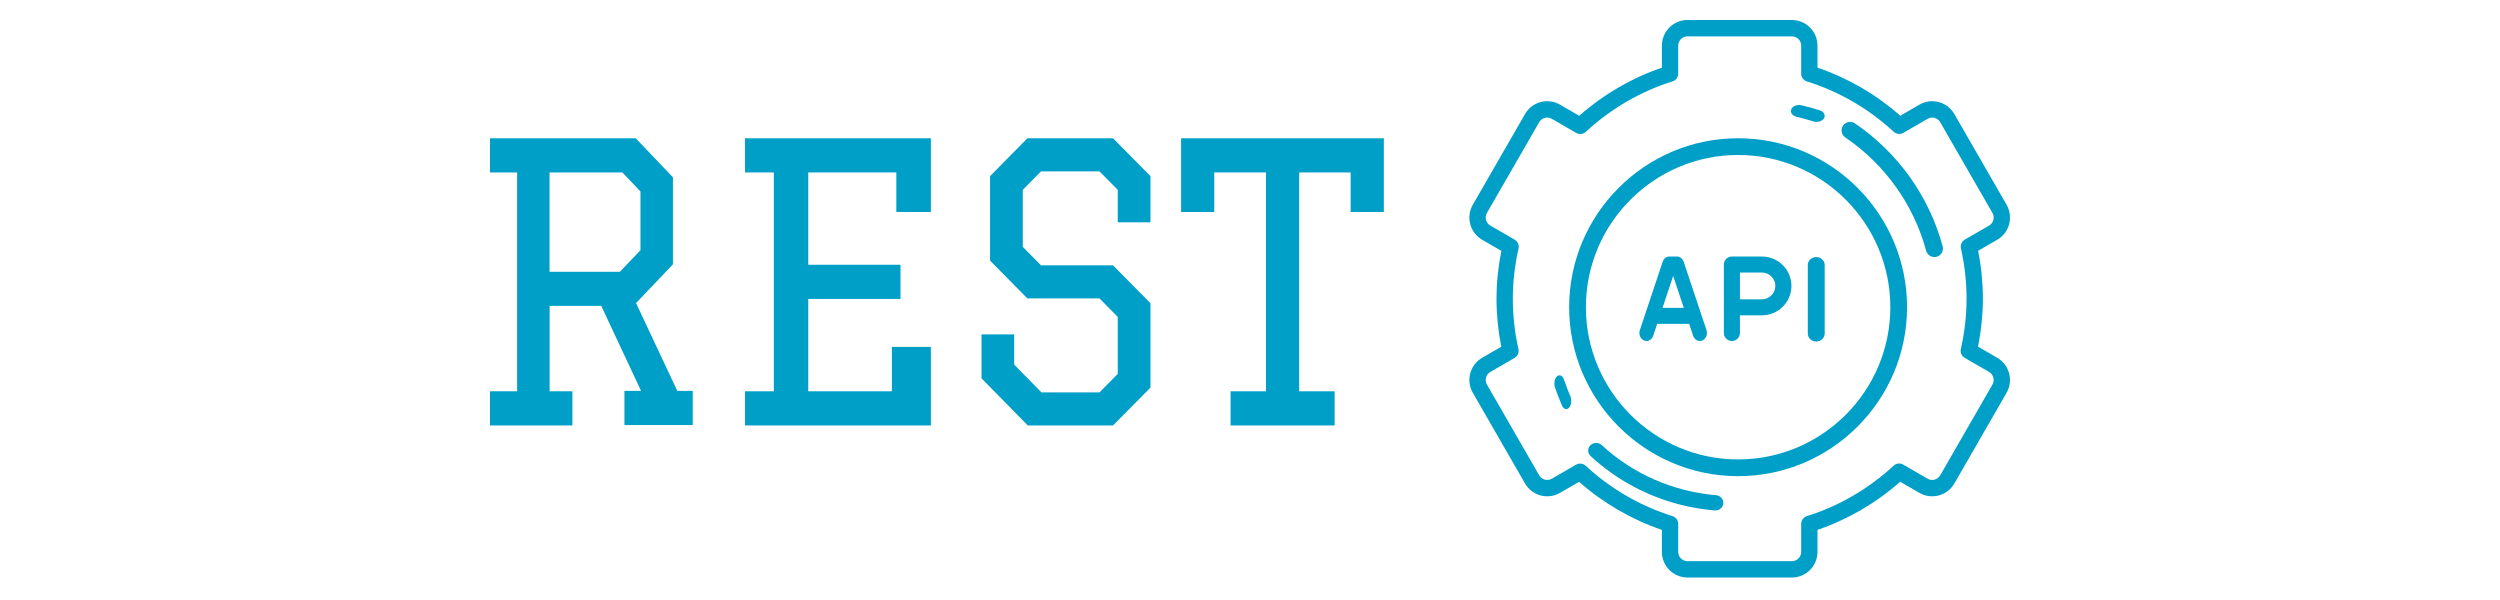
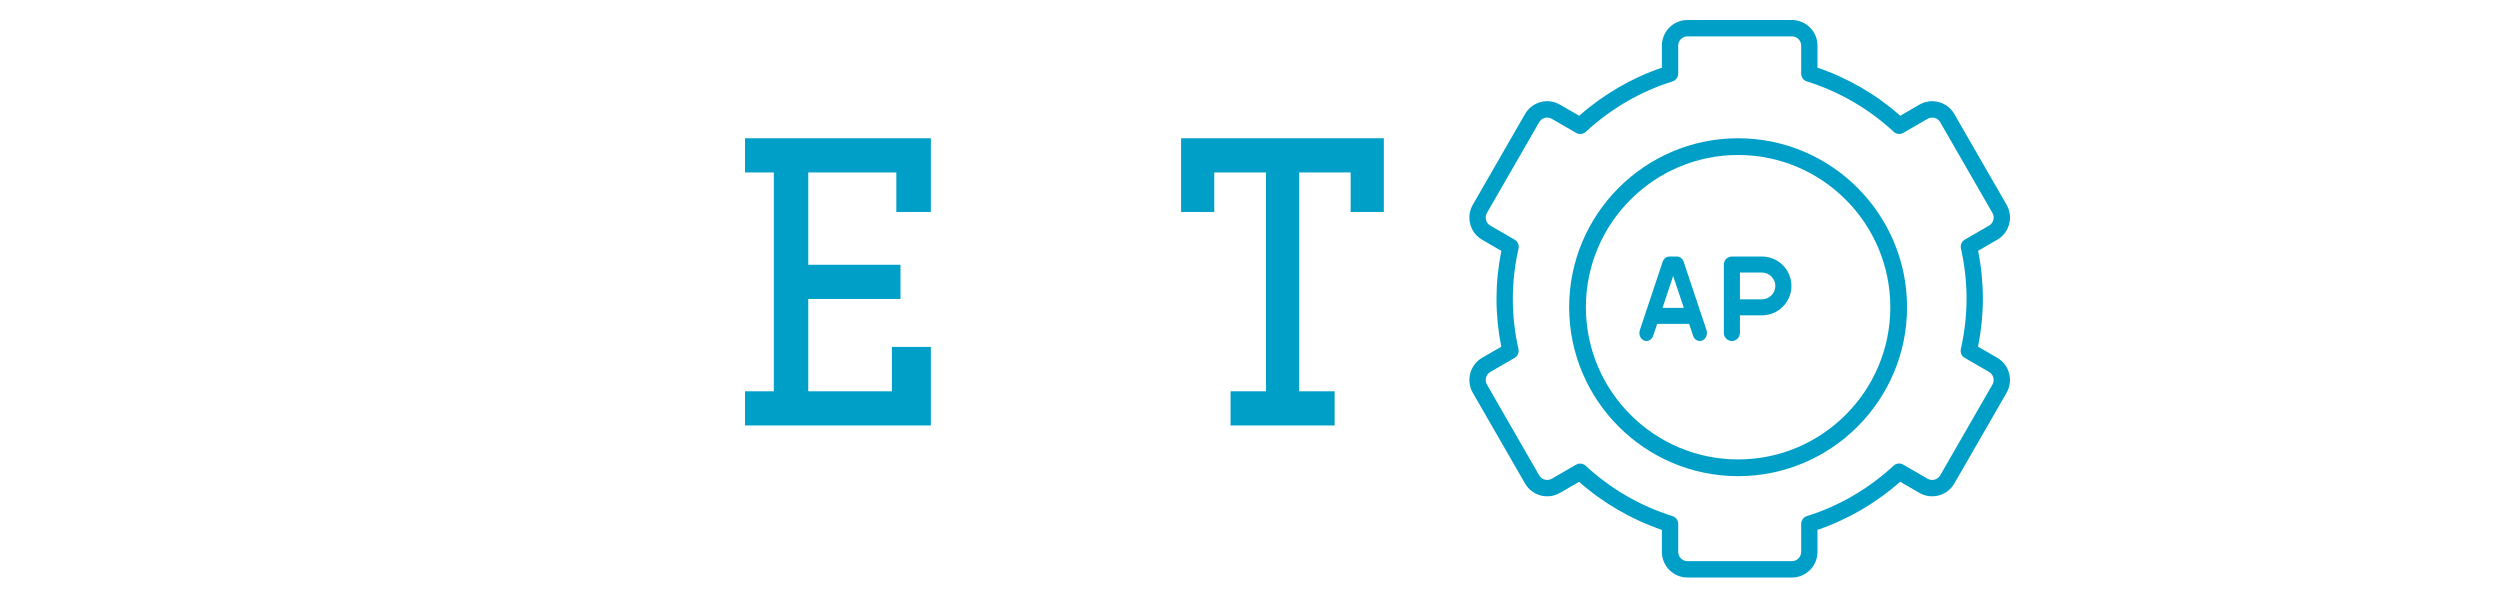
<svg xmlns="http://www.w3.org/2000/svg" width="250" height="60" viewBox="0 0 250 60" fill="none">
-   <path d="M63.604 30.307L67.293 26.436V17.731L63.572 13.826H49V17.245H51.711V39.128H49V42.547H57.237V39.128H54.963V30.587H60.124L64.106 39.087H62.444V42.506H69.274V39.087H67.729L63.604 30.307ZM54.956 17.245H62.236L64.047 19.146V25.02L61.988 27.181H54.956V17.238V17.245Z" fill="#009FC7" />
-   <path fill-rule="evenodd" clip-rule="evenodd" d="M115.047 22.231V17.614L111.301 13.826L111.296 13.84V13.826H102.743L99.005 17.614V26.06L102.743 29.847L102.749 29.841H109.952L111.775 31.691V37.389L109.952 39.239H104.147L101.418 36.465V33.438H98.152V37.828H98.159L98.152 37.835L102.756 42.52V42.547H111.301L115.047 38.759V30.32L111.301 26.533L111.296 26.546V26.533H104.101L102.278 24.689V18.984L104.101 17.141H109.952L111.775 18.984V22.231H115.047Z" fill="#009FC7" />
  <path fill-rule="evenodd" clip-rule="evenodd" d="M89.633 13.826H74.502V17.244H77.381V39.129H74.502V42.547H89.19H89.633H90.88H92.644H93.086V34.691H92.644H89.633H89.19V39.129H80.826V29.896H90.049V26.477H80.826V17.244H89.633V21.197H93.086V13.826H90.88H89.633Z" fill="#009FC7" />
  <path fill-rule="evenodd" clip-rule="evenodd" d="M136.428 13.826H135.065H121.427H119.772H118.109V21.197H121.427V17.244H126.601V39.129H123.056V42.547H133.463V39.129H129.919V17.244H135.065V21.197H138.383V13.826H136.428Z" fill="#009FC7" />
  <path d="M199.721 35.776L197.803 34.666C198.125 33.06 198.288 31.451 198.288 29.876C198.288 28.278 198.128 26.668 197.811 25.081L199.721 23.976C200.313 23.634 200.736 23.081 200.912 22.419C201.089 21.758 200.998 21.067 200.657 20.474L195.434 11.403C195.092 10.81 194.541 10.385 193.881 10.208C193.222 10.031 192.533 10.122 191.941 10.464L190.03 11.571C187.615 9.441 184.774 7.793 181.749 6.767V4.564C181.749 3.15 180.602 2 179.192 2H168.746C167.336 2 166.189 3.15 166.189 4.564V6.767C163.181 7.789 160.343 9.439 157.92 11.577L155.997 10.464C155.406 10.122 154.716 10.031 154.057 10.208C153.397 10.385 152.846 10.81 152.504 11.403L147.281 20.474C146.94 21.067 146.849 21.758 147.026 22.419C147.202 23.081 147.626 23.634 148.217 23.976L150.135 25.086C149.813 26.693 149.65 28.301 149.65 29.876C149.65 31.474 149.81 33.084 150.127 34.671L148.217 35.776C146.996 36.483 146.576 38.054 147.281 39.279L152.504 48.35C153.209 49.574 154.776 49.995 155.997 49.288L157.908 48.182C160.323 50.312 163.164 51.96 166.189 52.986V55.189C166.189 56.602 167.336 57.752 168.746 57.752H179.192C180.602 57.752 181.749 56.602 181.749 55.189V52.985C184.758 51.964 187.595 50.313 190.019 48.175L191.941 49.288C193.162 49.995 194.729 49.574 195.434 48.35L200.657 39.279C201.362 38.054 200.942 36.483 199.721 35.776ZM199.243 38.461L194.021 47.532C193.766 47.974 193.199 48.127 192.757 47.871L190.321 46.46C190.011 46.281 189.621 46.325 189.359 46.568C186.868 48.878 183.871 50.621 180.691 51.609C180.35 51.715 180.117 52.032 180.117 52.391V55.189C180.117 55.7 179.702 56.116 179.192 56.116H168.746C168.236 56.116 167.821 55.7 167.821 55.189V52.391C167.821 52.032 167.588 51.715 167.247 51.609C164.048 50.615 161.047 48.875 158.569 46.575C158.414 46.431 158.215 46.357 158.014 46.357C157.874 46.357 157.734 46.393 157.606 46.467L155.181 47.871C154.739 48.127 154.173 47.974 153.918 47.532L148.695 38.461C148.44 38.018 148.592 37.45 149.033 37.194L151.457 35.791C151.766 35.612 151.923 35.252 151.845 34.902C151.471 33.243 151.282 31.552 151.282 29.876C151.282 28.229 151.474 26.539 151.853 24.855C151.932 24.506 151.774 24.145 151.465 23.966L149.033 22.559C148.819 22.435 148.666 22.235 148.602 21.995C148.538 21.756 148.571 21.506 148.695 21.292L153.918 12.221C154.041 12.006 154.241 11.853 154.479 11.789C154.718 11.725 154.967 11.758 155.181 11.882L157.618 13.292C157.927 13.471 158.317 13.428 158.58 13.184C161.071 10.874 164.068 9.131 167.247 8.144C167.588 8.037 167.821 7.721 167.821 7.362V4.564C167.821 4.053 168.236 3.637 168.746 3.637H179.192C179.702 3.637 180.117 4.053 180.117 4.564V7.362C180.117 7.721 180.35 8.037 180.691 8.144C183.89 9.137 186.891 10.878 189.37 13.178C189.632 13.421 190.022 13.465 190.332 13.286L192.757 11.882C192.971 11.758 193.221 11.725 193.459 11.789C193.698 11.853 193.897 12.006 194.021 12.221L199.244 21.292C199.367 21.506 199.4 21.756 199.336 21.995C199.272 22.235 199.119 22.435 198.905 22.559L196.482 23.962C196.172 24.141 196.015 24.501 196.094 24.85C196.467 26.509 196.656 28.2 196.656 29.876C196.656 31.524 196.464 33.213 196.085 34.897C196.007 35.247 196.164 35.607 196.473 35.786L198.905 37.194C199.347 37.45 199.498 38.018 199.243 38.461Z" fill="#009FC7" />
  <path d="M173.811 13.826C164.495 13.826 156.916 21.405 156.916 30.721C156.916 40.037 164.495 47.616 173.811 47.616C183.127 47.616 190.705 40.037 190.705 30.721C190.705 21.405 183.127 13.826 173.811 13.826ZM173.811 45.943C165.417 45.943 158.589 39.114 158.589 30.721C158.589 22.328 165.417 15.499 173.811 15.499C182.204 15.499 189.033 22.328 189.033 30.721C189.033 39.114 182.204 45.943 173.811 45.943Z" fill="#009FC7" />
  <path d="M176.193 25.652H173.189C172.745 25.652 172.385 26.011 172.385 26.454V33.298C172.385 33.741 172.745 34.1 173.189 34.1C173.634 34.1 173.994 33.741 173.994 33.298V31.533H176.193C177.819 31.533 179.143 30.214 179.143 28.593C179.143 26.971 177.819 25.652 176.193 25.652ZM176.193 29.93H173.994V27.256H176.193C176.932 27.256 177.534 27.856 177.534 28.593C177.534 29.33 176.932 29.93 176.193 29.93ZM168.366 26.173C168.261 25.86 167.995 25.652 167.697 25.652H166.936C166.638 25.652 166.372 25.86 166.267 26.173L163.983 33.016C163.845 33.431 164.032 33.893 164.401 34.048C164.77 34.204 165.181 33.994 165.32 33.579L165.717 32.389H168.916L169.313 33.579C169.42 33.901 169.693 34.1 169.981 34.1C170.065 34.1 170.149 34.083 170.232 34.048C170.601 33.893 170.788 33.431 170.65 33.016L168.366 26.173ZM166.253 30.785L167.316 27.598L168.38 30.785H166.253Z" fill="#009FC7" />
-   <path fill-rule="evenodd" clip-rule="evenodd" d="M181.624 25.705C181.158 25.705 180.78 26.064 180.78 26.507V33.351C180.78 33.794 181.158 34.153 181.624 34.153C182.091 34.153 182.469 33.794 182.469 33.351V26.507C182.469 26.064 182.091 25.705 181.624 25.705ZM179.658 11.68C180.224 11.813 180.788 11.969 181.334 12.141C181.438 12.174 181.547 12.19 181.653 12.19C181.97 12.19 182.272 12.052 182.404 11.822C182.58 11.515 182.387 11.16 181.973 11.029C181.38 10.842 180.767 10.674 180.153 10.529C179.724 10.427 179.266 10.603 179.129 10.921C178.992 11.239 179.229 11.579 179.658 11.68ZM156.396 37.957C156.261 37.561 155.951 37.415 155.703 37.632C155.456 37.847 155.365 38.344 155.5 38.74C155.712 39.361 155.946 39.972 156.196 40.556C156.295 40.786 156.455 40.91 156.617 40.91C156.717 40.91 156.817 40.864 156.906 40.767C157.138 40.511 157.197 40.003 157.037 39.631C156.807 39.093 156.591 38.53 156.396 37.957ZM171.603 49.517C167.325 49.163 163.265 47.383 160.17 44.505C159.853 44.211 159.348 44.219 159.041 44.523C158.735 44.827 158.743 45.312 159.059 45.606C162.417 48.729 166.823 50.66 171.465 51.044C171.489 51.046 171.512 51.047 171.535 51.047C171.945 51.047 172.293 50.746 172.329 50.347C172.367 49.925 172.042 49.554 171.603 49.517ZM185.495 12.338C185.105 12.073 184.574 12.172 184.308 12.561C184.041 12.949 184.141 13.479 184.531 13.744C188.5 16.449 191.371 20.473 192.616 25.075C192.719 25.455 193.063 25.705 193.44 25.705C193.514 25.705 193.589 25.696 193.663 25.676C194.119 25.553 194.388 25.086 194.266 24.632C192.916 19.637 189.801 15.271 185.495 12.338Z" fill="#009FC7" />
</svg>